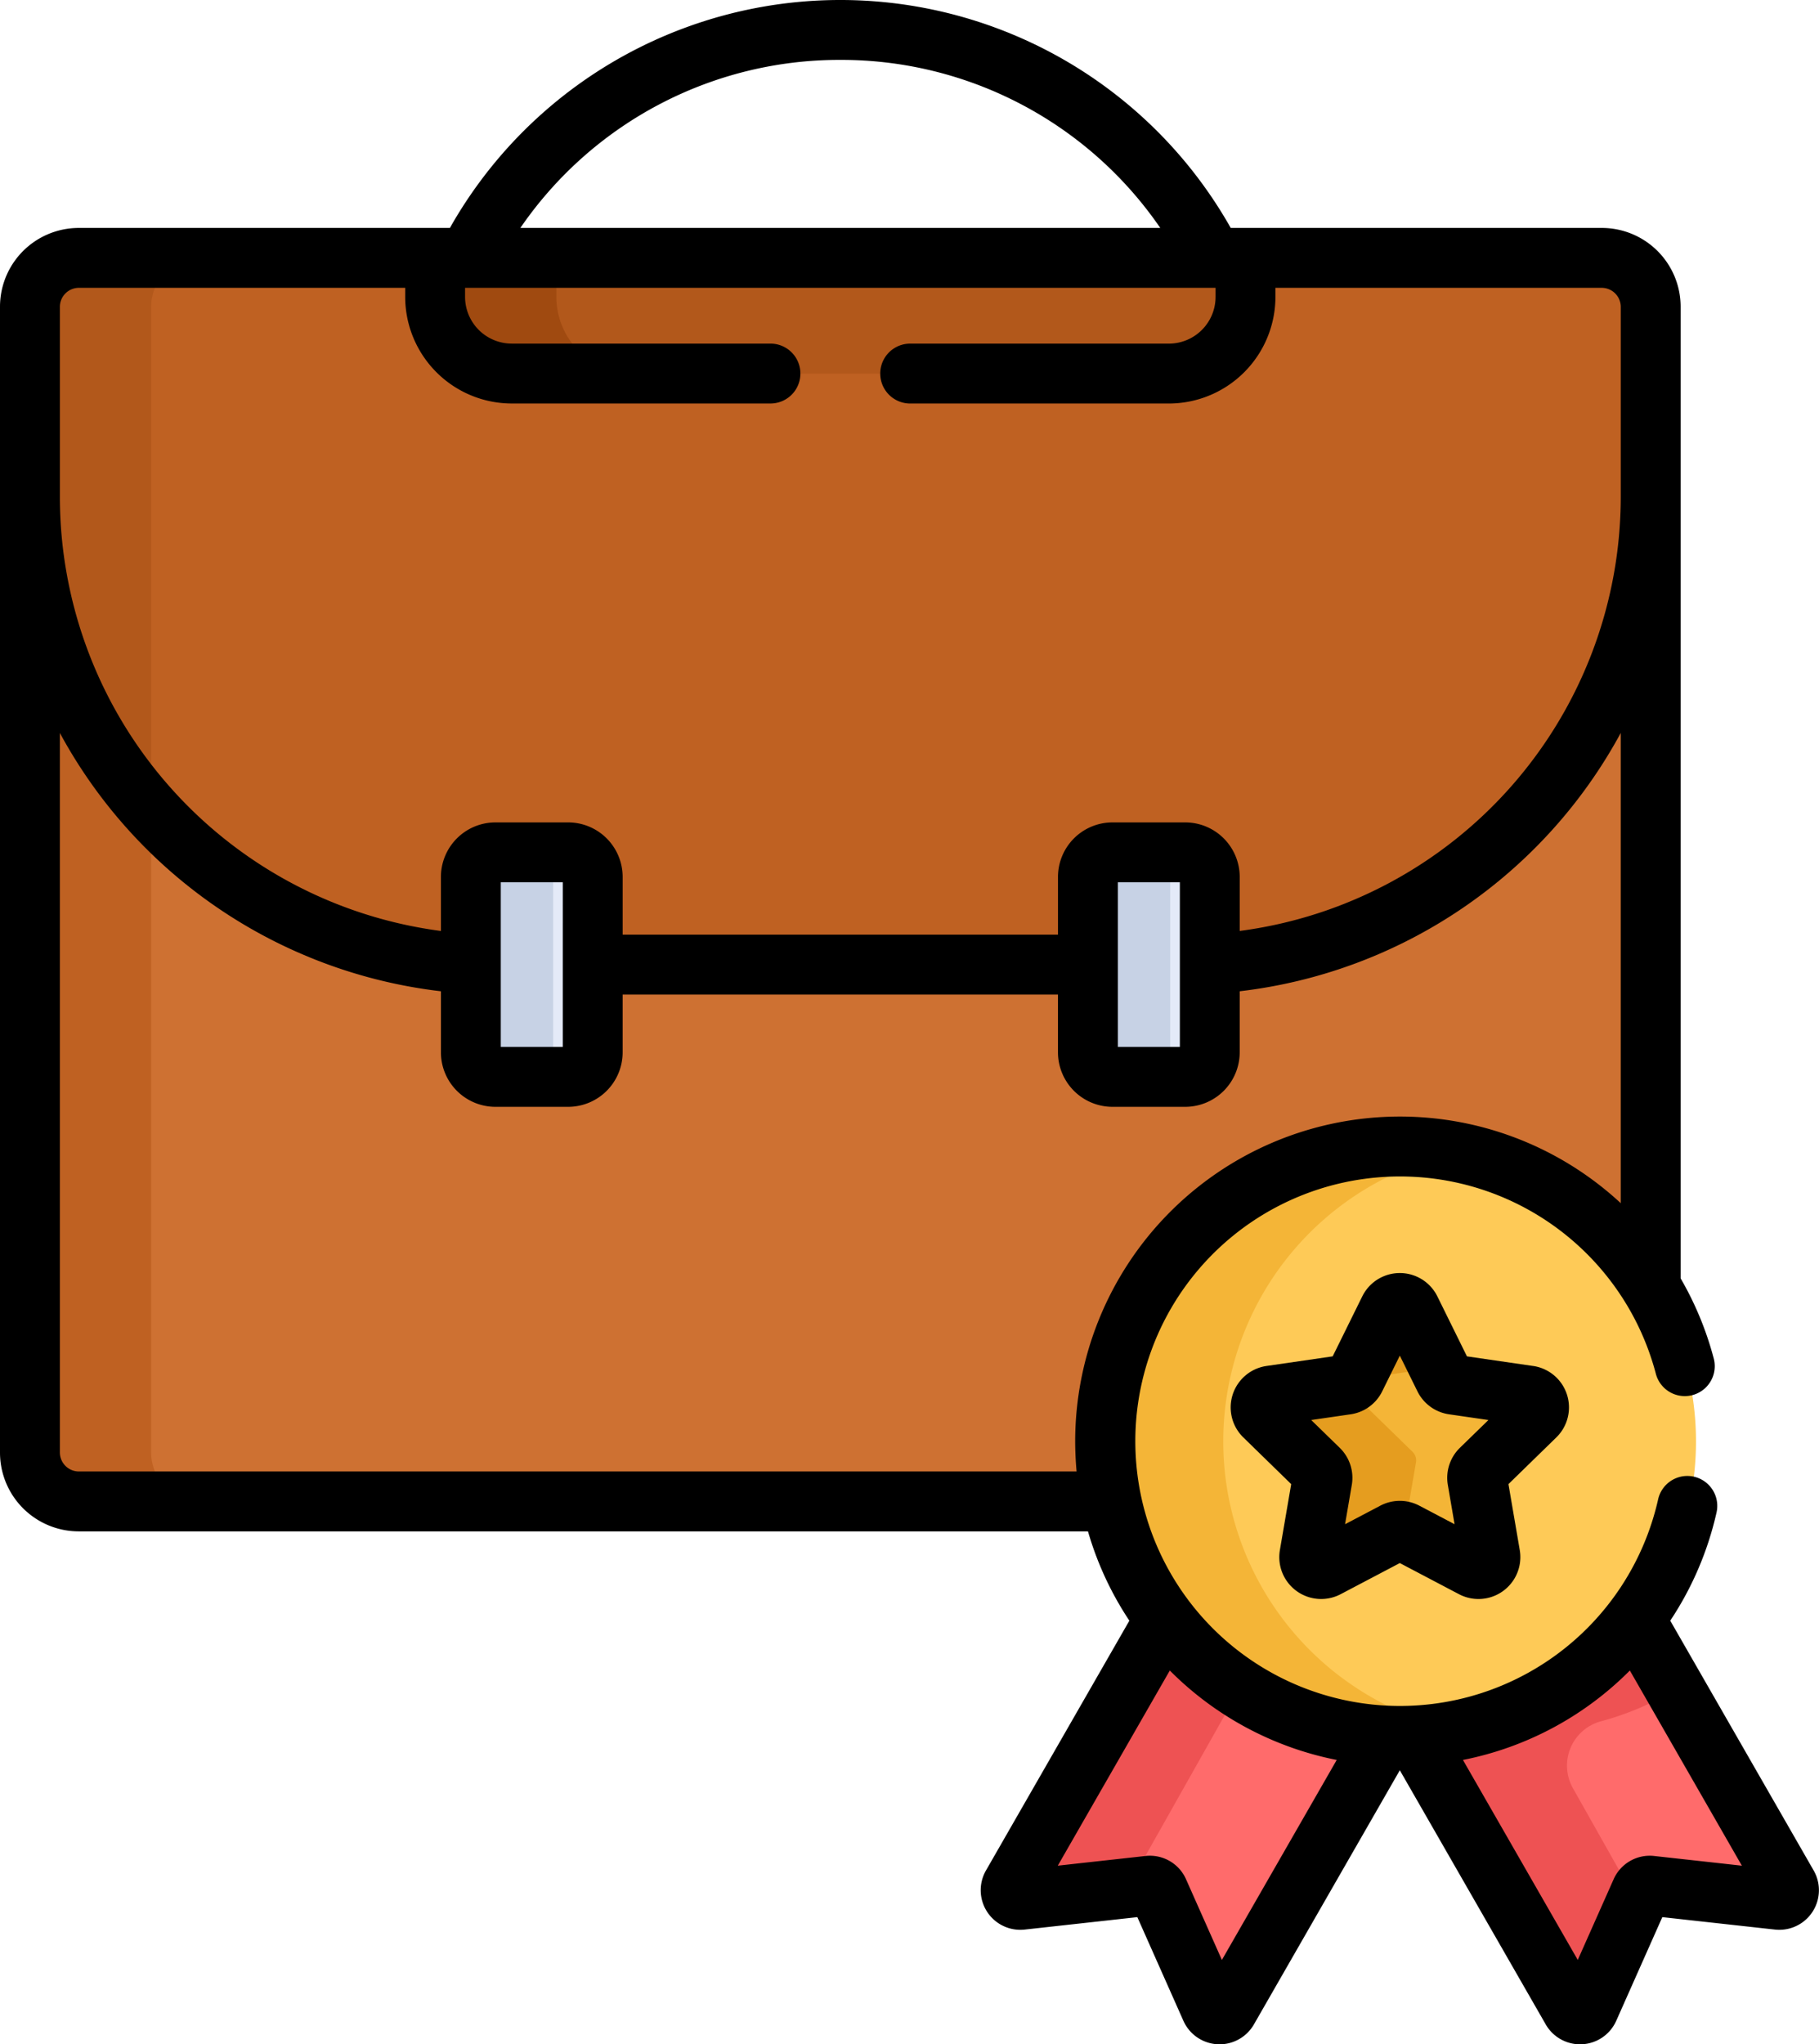
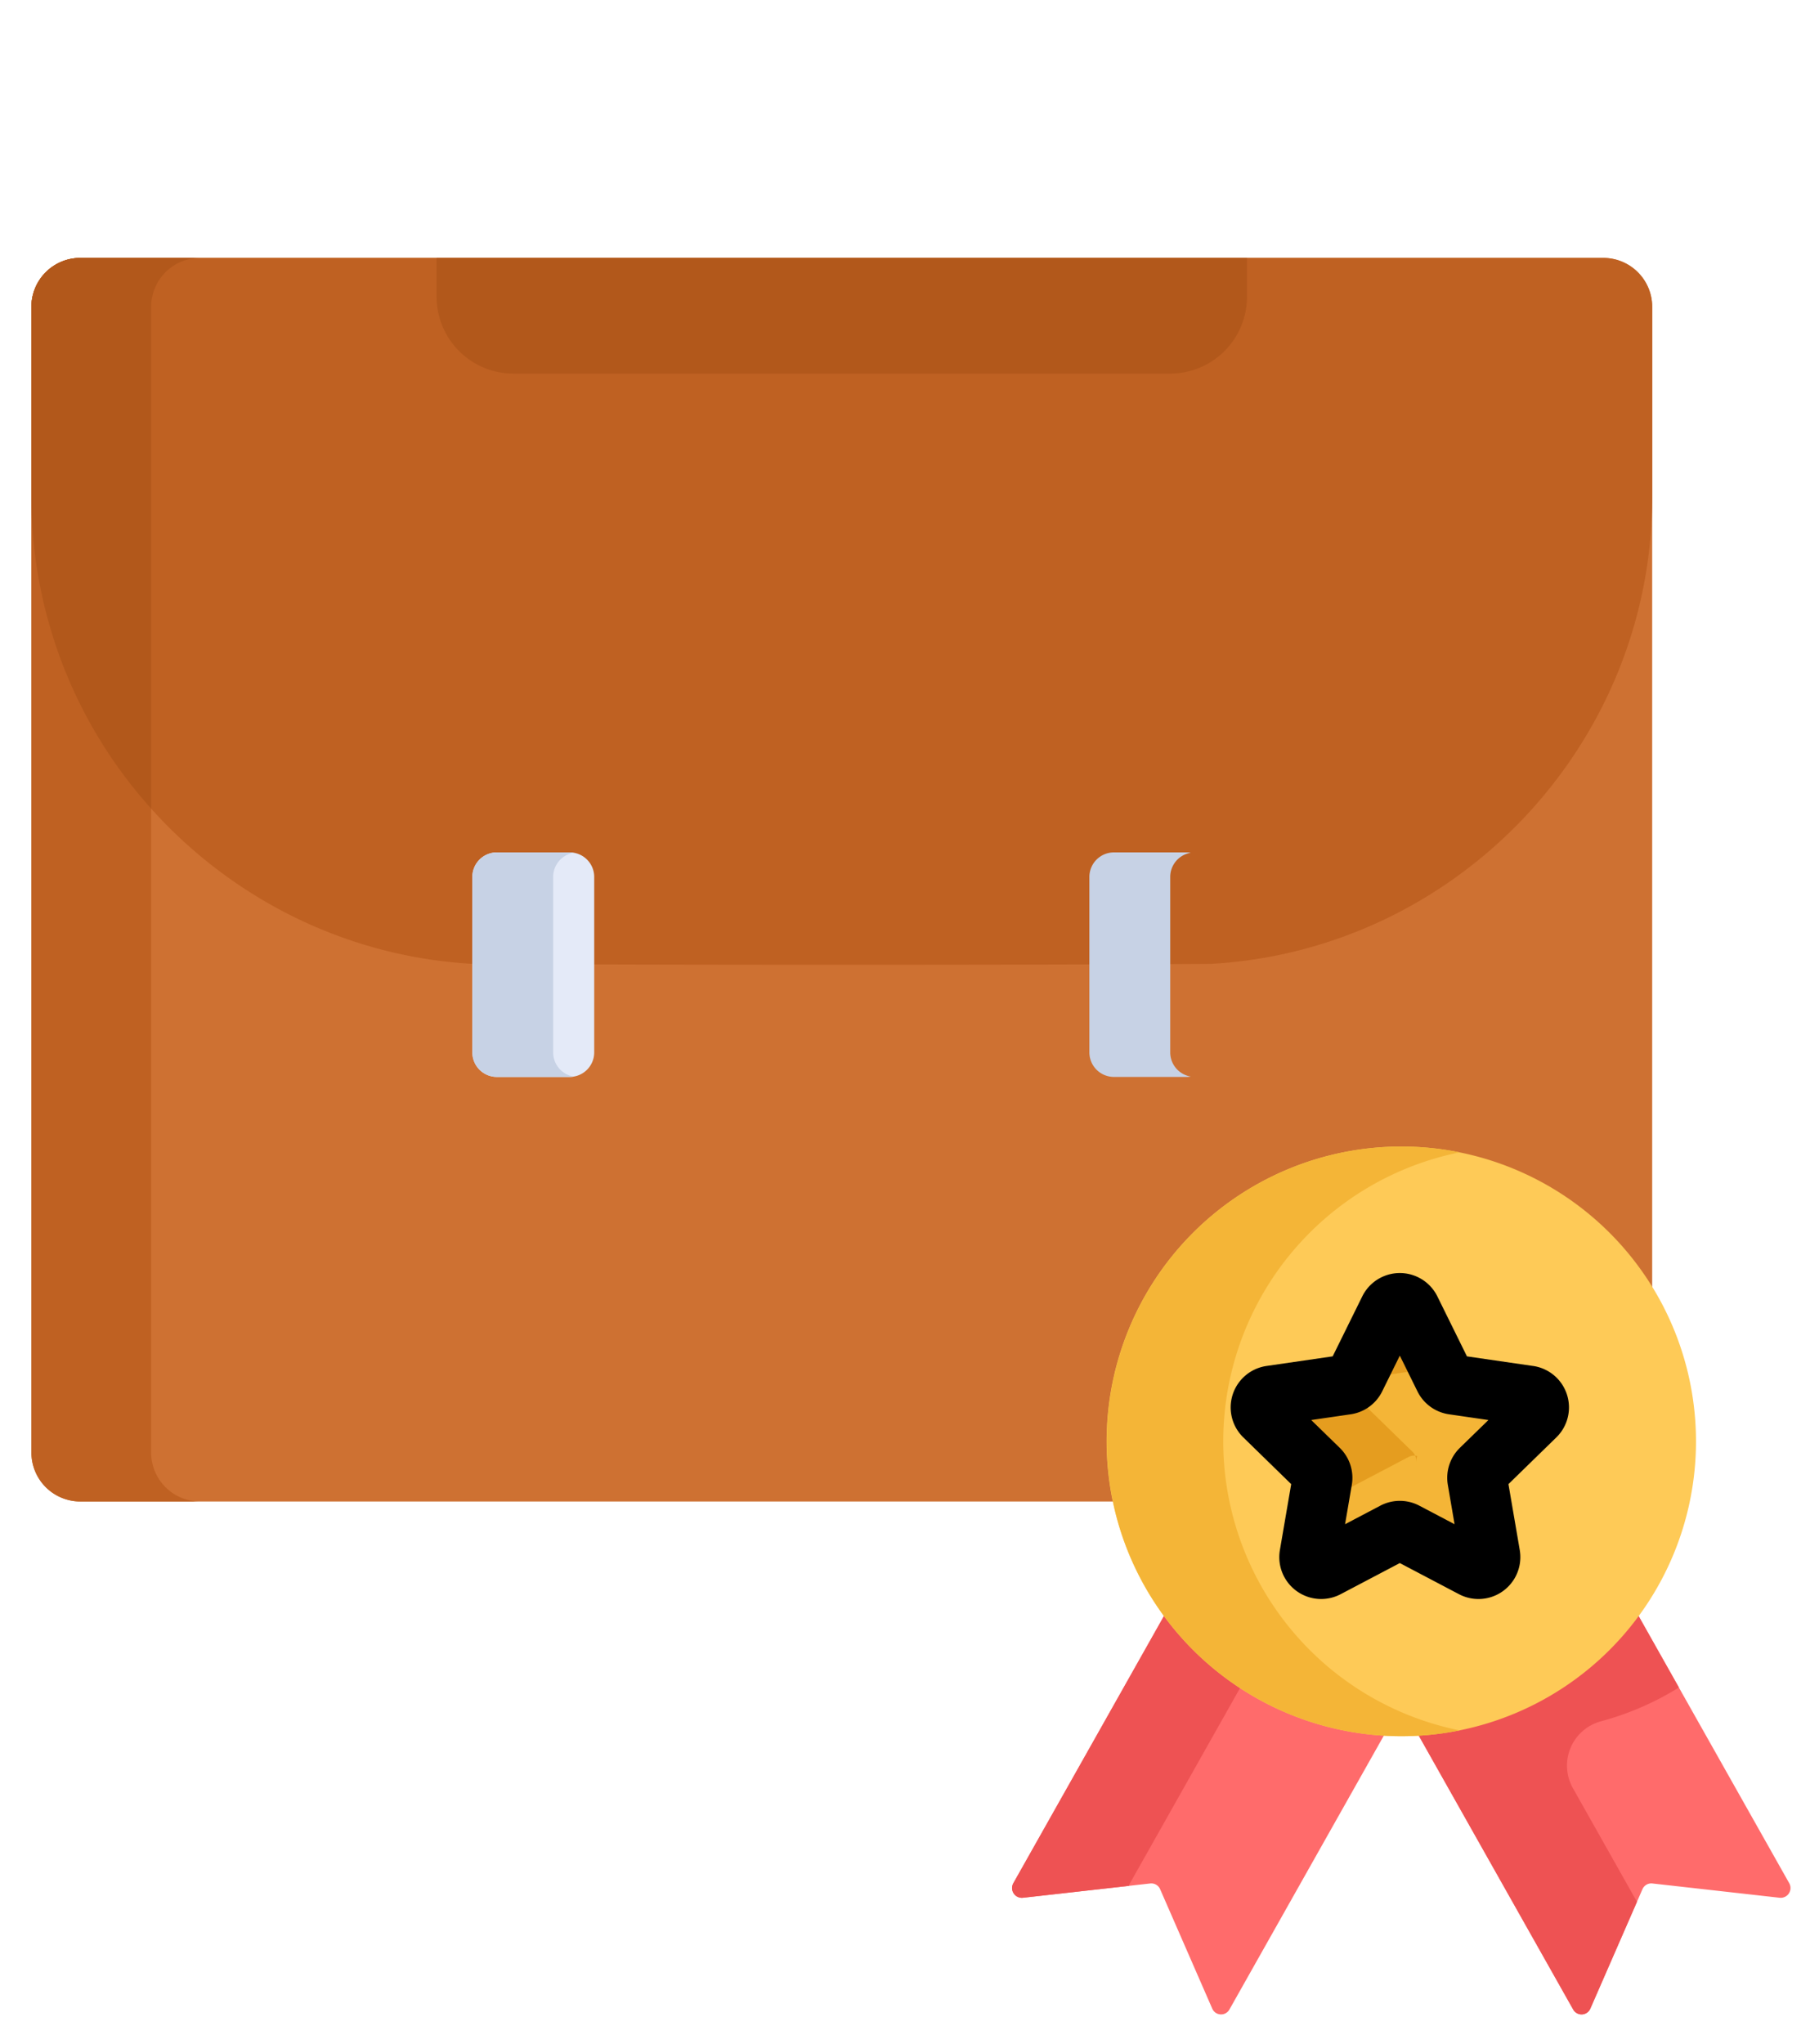
<svg xmlns="http://www.w3.org/2000/svg" width="455.77" height="512" viewBox="0 0 455.77 512">
  <g transform="translate(-0.5 -0.001)">
    <path d="M280.77,360.992c0-40.781,30.059-70.84,70.84-70.84a73.789,73.789,0,0,1,62.863,35.105V76.817A12.25,12.25,0,0,0,402.258,64.6H20.586A12.25,12.25,0,0,0,8.372,76.817V363.833a12.25,12.25,0,0,0,12.215,12.215H282.309a74.073,74.073,0,0,1-1.539-15.055Zm0,0" fill="#ce7132" />
    <path d="M38.371,363.832V76.816A12.25,12.25,0,0,1,50.586,64.6h-30A12.247,12.247,0,0,0,8.371,76.816V363.832a12.249,12.249,0,0,0,12.211,12.215h30A12.25,12.25,0,0,1,38.371,363.832Zm0,0" fill="#bf6122" />
    <path d="M402.258,64.6H20.586A12.25,12.25,0,0,0,8.371,76.816v47.617c0,62.2,49.117,113.473,110.477,116.969,45.441.293,138.527.3,185.145,0,61.363-3.5,110.48-54.773,110.48-116.969V76.816A12.252,12.252,0,0,0,402.258,64.6Zm0,0" fill="#bf6122" />
    <path d="M38.371,76.816A12.25,12.25,0,0,1,50.586,64.6h-30A12.247,12.247,0,0,0,8.371,76.816v47.617a116.634,116.634,0,0,0,30,78.074Zm0,0" fill="#b2581b" />
    <path d="M109.895,64.6v9.773a19.257,19.257,0,0,0,19.2,19.2H293.746a19.254,19.254,0,0,0,19.2-19.2V64.6Zm0,0" fill="#b2581b" />
-     <path d="M139.9,74.375V64.6h-30v9.773a19.257,19.257,0,0,0,19.2,19.2h30A19.254,19.254,0,0,1,139.9,74.375Zm0,0" fill="#a04a10" />
    <path d="M143.234,213.484H125a6.147,6.147,0,0,0-6.148,6.148V263.57A6.147,6.147,0,0,0,125,269.718h18.238a6.15,6.15,0,0,0,6.148-6.148V219.632a6.15,6.15,0,0,0-6.148-6.148Zm0,0" fill="#e4eaf8" />
-     <path d="M297.844,213.484H279.606a6.15,6.15,0,0,0-6.148,6.148V263.57a6.15,6.15,0,0,0,6.148,6.148h18.238a6.147,6.147,0,0,0,6.148-6.148V219.632a6.147,6.147,0,0,0-6.148-6.148Zm0,0" fill="#e4eaf8" />
    <path d="M139.1,263.57V219.633a6.145,6.145,0,0,1,5.141-6.059,6.072,6.072,0,0,0-1-.09H125a6.147,6.147,0,0,0-6.148,6.148V263.57A6.147,6.147,0,0,0,125,269.718h18.238a6.072,6.072,0,0,0,1-.09A6.145,6.145,0,0,1,139.1,263.57Zm0,0" fill="#c7d2e5" />
    <path d="M293.711,263.57V219.633a6.142,6.142,0,0,1,5.141-6.059,6.119,6.119,0,0,0-1.008-.09H279.605a6.15,6.15,0,0,0-6.148,6.148V263.57a6.15,6.15,0,0,0,6.148,6.148h18.238a6.119,6.119,0,0,0,1.008-.09A6.145,6.145,0,0,1,293.711,263.57Zm0,0" fill="#c7d2e5" />
    <path d="M448.8,471.629l-38.3-67.895a73.355,73.355,0,0,1-55.2,29.742l39.371,69.8a2.4,2.4,0,0,0,4.309-.227l13.051-29.887a2.413,2.413,0,0,1,2.477-1.449l31.93,3.586a2.456,2.456,0,0,0,2.363-3.672Zm0,0" fill="#ff6b6b" />
    <path d="M401.637,431.1a72.847,72.847,0,0,0,19.531-8.465l-10.664-18.9a73.362,73.362,0,0,1-55.2,29.742l39.371,69.8a2.4,2.4,0,0,0,4.309-.227l11.676-26.738-16.043-28.445a11.5,11.5,0,0,1,7.023-16.766Zm0,0" fill="#ee5253" />
    <path d="M292.711,403.734l-38.293,67.895a2.455,2.455,0,0,0,2.363,3.672l31.93-3.586a2.416,2.416,0,0,1,2.477,1.449l13.051,29.887a2.4,2.4,0,0,0,4.309.227l39.371-69.8a73.363,73.363,0,0,1-55.207-29.742Zm0,0" fill="#ff6b6b" />
    <path d="M283.648,471.629,311.8,421.715a74.84,74.84,0,0,1-19.094-17.98l-38.293,67.895a2.455,2.455,0,0,0,2.363,3.672l26.6-2.984a2.606,2.606,0,0,1,.266-.687Zm0,0" fill="#ee5253" />
    <path d="M425.449,360.992a73.84,73.84,0,1,1-73.84-73.84,73.841,73.841,0,0,1,73.84,73.84Zm0,0" fill="#feca57" />
    <path d="M307,360.992a73.863,73.863,0,0,1,59.227-72.387,73.84,73.84,0,1,0,0,144.773A73.86,73.86,0,0,1,307,360.992Zm0,0" fill="#f4b537" />
    <path d="M385.59,354.645a2.989,2.989,0,0,0-1.656-5.1L365,346.8a3,3,0,0,1-2.25-1.633l-8.465-17.156a2.99,2.99,0,0,0-5.359,0l-8.465,17.156a3,3,0,0,1-2.25,1.633l-18.93,2.75a2.988,2.988,0,0,0-1.656,5.1L331.328,368a3,3,0,0,1,.859,2.645l-3.234,18.852a2.989,2.989,0,0,0,4.336,3.152l16.93-8.9a2.992,2.992,0,0,1,2.781,0l16.93,8.9a2.989,2.989,0,0,0,4.336-3.152l-3.234-18.852a3,3,0,0,1,.859-2.645Zm0,0" fill="#f4b537" />
-     <path d="M355.285,366.254a2.977,2.977,0,0,0-.859-2.645l-13.7-13.352a2.985,2.985,0,0,1,1.656-5.094l18.93-2.75a.5.5,0,0,0,.07-.023l-7.1-14.383a2.99,2.99,0,0,0-5.359,0l-8.465,17.152a2.992,2.992,0,0,1-2.25,1.637l-18.93,2.75a2.988,2.988,0,0,0-1.656,5.1L331.324,368a2.973,2.973,0,0,1,.859,2.645l-3.23,18.852a2.985,2.985,0,0,0,4.332,3.148l16.934-8.9a2.963,2.963,0,0,1,2.109-.254Zm0,0" fill="#e59d1f" />
+     <path d="M355.285,366.254a2.977,2.977,0,0,0-.859-2.645l-13.7-13.352a2.985,2.985,0,0,1,1.656-5.094l18.93-2.75a.5.5,0,0,0,.07-.023l-7.1-14.383a2.99,2.99,0,0,0-5.359,0l-8.465,17.152a2.992,2.992,0,0,1-2.25,1.637l-18.93,2.75a2.988,2.988,0,0,0-1.656,5.1L331.324,368a2.973,2.973,0,0,1,.859,2.645a2.985,2.985,0,0,0,4.332,3.148l16.934-8.9a2.963,2.963,0,0,1,2.109-.254Zm0,0" fill="#e59d1f" />
    <path d="M384.641,342.113l-16.582-2.41-7.414-15.027a10.494,10.494,0,0,0-18.812,0L334.418,339.7l-16.582,2.41A10.49,10.49,0,0,0,312.024,360l12,11.7-2.832,16.512a10.489,10.489,0,0,0,15.215,11.059l14.832-7.8,14.832,7.8a10.491,10.491,0,0,0,15.219-11.055L378.457,371.7l12-11.7a10.49,10.49,0,0,0-5.812-17.891Zm-18.355,20.5a10.49,10.49,0,0,0-3.016,9.285l1.688,9.844-8.836-4.648a10.494,10.494,0,0,0-9.762,0l-8.84,4.648,1.688-9.844a10.483,10.483,0,0,0-3.016-9.281l-7.152-6.969,9.887-1.437a10.485,10.485,0,0,0,7.895-5.738l4.418-8.953,4.422,8.957a10.487,10.487,0,0,0,7.895,5.734l9.883,1.438Zm0,0" />
-     <path d="M454.934,468.465,419,405.9A81.171,81.171,0,0,0,430.6,378.793a7.5,7.5,0,1,0-14.641-3.273,66.306,66.306,0,1,1-.567-31.457A7.5,7.5,0,0,0,429.9,340.25a80.986,80.986,0,0,0-8.3-20.078V76.805A19.737,19.737,0,0,0,401.887,57.09H308.875a112.356,112.356,0,0,0-195.648,0H20.215A19.737,19.737,0,0,0,.5,76.805V363.821a19.737,19.737,0,0,0,19.715,19.715H273.106A80.9,80.9,0,0,0,283.473,405.9l-35.93,62.566a9.923,9.923,0,0,0,9.688,14.8l28.242-3.117,11.539,25.961a9.922,9.922,0,0,0,17.668.91l36.559-63.656L387.8,507.02a9.921,9.921,0,0,0,17.668-.91l11.543-25.961,28.234,3.117a9.924,9.924,0,0,0,9.691-14.8ZM211.051,15a96.939,96.939,0,0,1,80.168,42.09H130.883A96.944,96.944,0,0,1,211.051,15ZM15.5,76.8a4.777,4.777,0,0,1,4.715-4.715h81.809v2.273a26.732,26.732,0,0,0,26.7,26.7h64.824a7.5,7.5,0,0,0,0-15H128.727a11.712,11.712,0,0,1-11.7-11.7V72.09H305.074v2.273a11.712,11.712,0,0,1-11.7,11.7h-64.82a7.5,7.5,0,1,0,0,15h64.82a26.732,26.732,0,0,0,26.7-26.7V72.09h81.809A4.779,4.779,0,0,1,406.6,76.8v47.617a109.744,109.744,0,0,1-95.477,108.742V219.621a13.667,13.667,0,0,0-13.648-13.648H279.238a13.664,13.664,0,0,0-13.648,13.648V234.09H156.512V219.621a13.664,13.664,0,0,0-13.648-13.648H124.629a13.668,13.668,0,0,0-13.652,13.648v13.543A109.735,109.735,0,0,1,15.5,124.422ZM296.125,220.973v41.234H280.59V220.973ZM141.512,241.609v20.6H125.977V220.973h15.535V241.59ZM269.9,360.98c0,2.262.117,5,.352,7.555H20.216A4.779,4.779,0,0,1,15.5,363.82V183.566a125.11,125.11,0,0,0,95.477,64.7v15.293a13.667,13.667,0,0,0,13.648,13.648h18.238a13.664,13.664,0,0,0,13.648-13.648V249.09H265.586v14.469a13.668,13.668,0,0,0,13.652,13.648h18.234a13.664,13.664,0,0,0,13.648-13.648V248.265a125.114,125.114,0,0,0,95.477-64.7V301.339A81.376,81.376,0,0,0,269.9,360.98Zm36.758,129.891-8.984-20.207a9.887,9.887,0,0,0-10.152-5.832l-21.984,2.426,28.07-48.875a81.218,81.218,0,0,0,41.82,22.4Zm108.3-26.039a9.9,9.9,0,0,0-10.148,5.832l-8.984,20.207-28.77-50.09a81.054,81.054,0,0,0,41.82-22.4l28.066,48.879Zm0,0" />
  </g>
</svg>